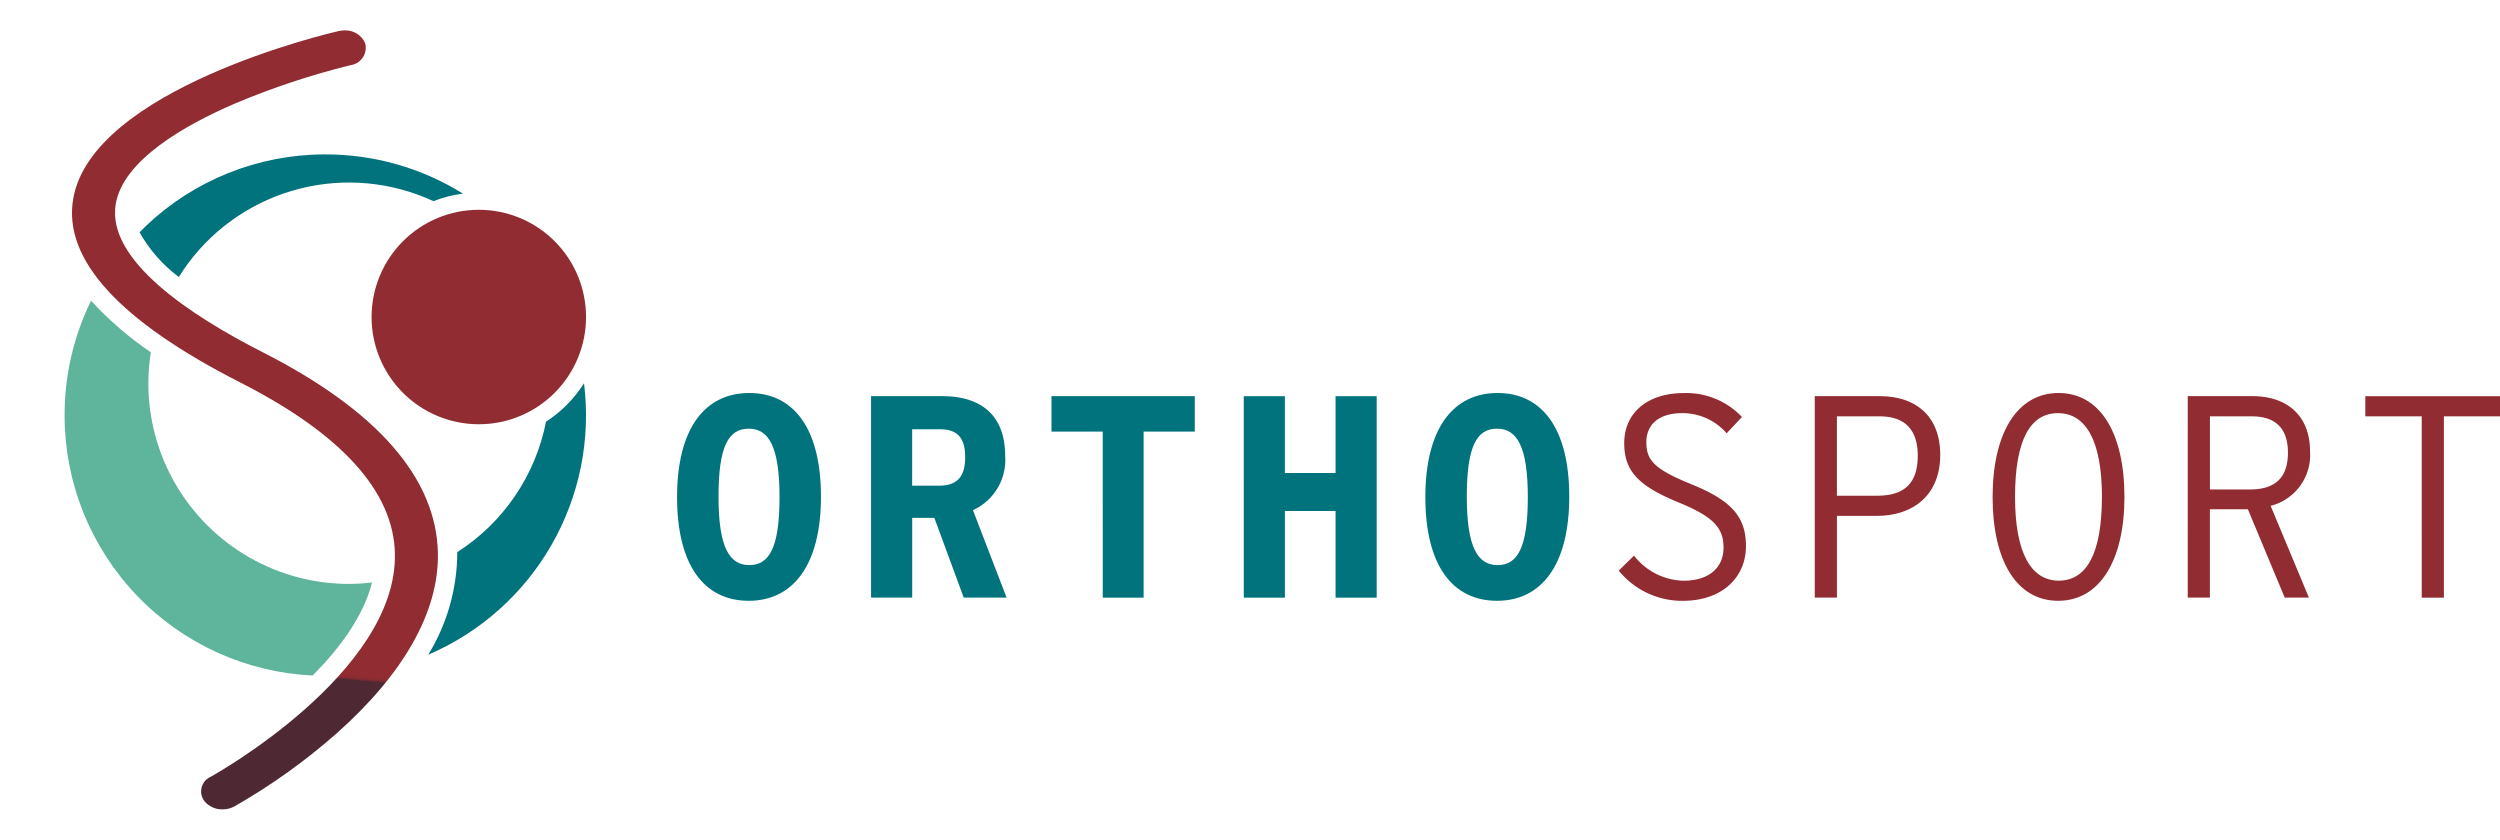
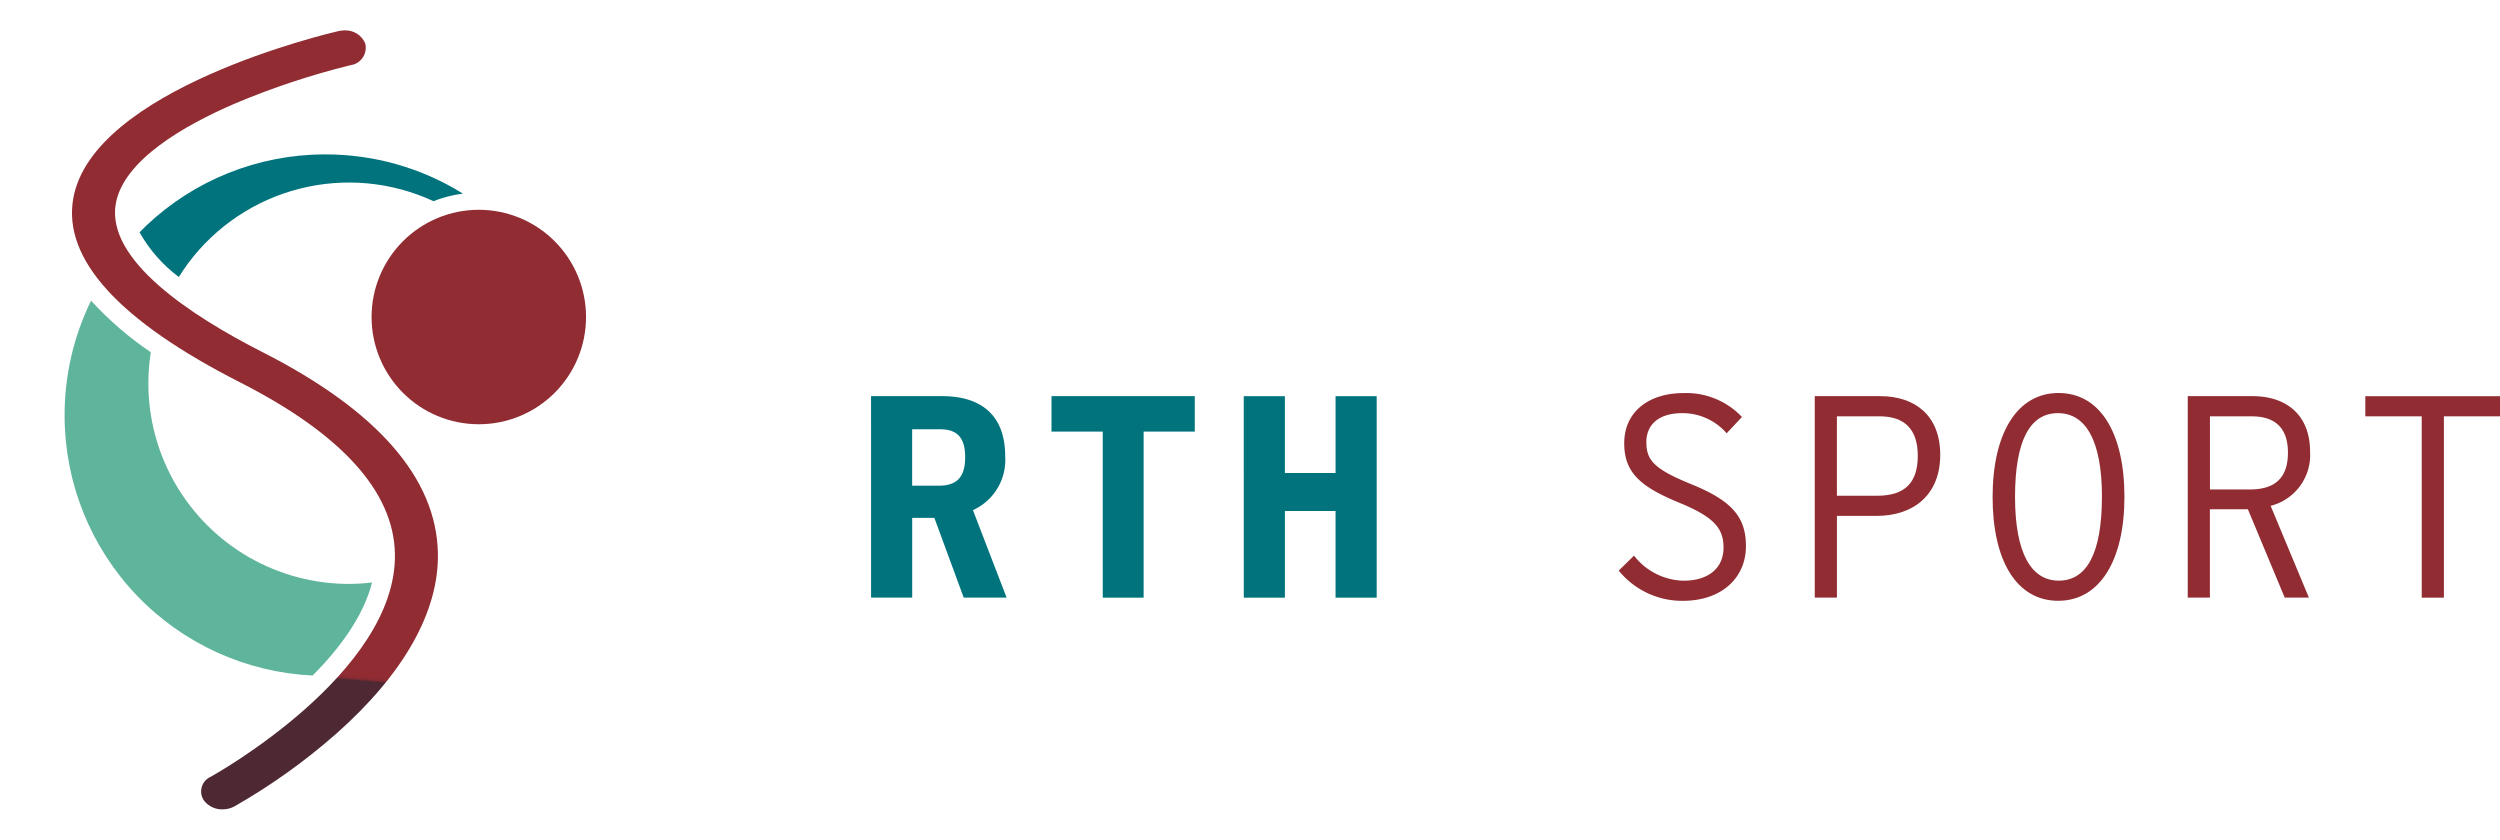
<svg xmlns="http://www.w3.org/2000/svg" xmlns:xlink="http://www.w3.org/1999/xlink" id="Groupe_128" data-name="Groupe 128" width="249.203" height="83.701" viewBox="0 0 249.203 83.701">
  <defs>
    <clipPath id="clip-path">
      <path id="Tracé_127" data-name="Tracé 127" d="M57.465,43.132A10.689,10.689,0,1,0,68.154,32.444,10.689,10.689,0,0,0,57.465,43.132" transform="translate(-57.465 -32.444)" fill="none" />
    </clipPath>
    <linearGradient id="linear-gradient" x1="-1.733" y1="2.937" x2="-1.702" y2="2.937" gradientUnits="objectBoundingBox">
      <stop offset="0" stop-color="#4e2832" />
      <stop offset="0.082" stop-color="#542832" />
      <stop offset="0.691" stop-color="#802a32" />
      <stop offset="1" stop-color="#912c32" />
    </linearGradient>
    <clipPath id="clip-path-2">
      <path id="Tracé_128" data-name="Tracé 128" d="M37.721,4.762c-1,.231-24.6,5.782-26.47,16.738-1.025,6,4.567,12.149,16.621,18.278C38,44.927,43.2,50.675,43.321,56.858,43.56,68.782,25.144,79,24.959,79.1a1.593,1.593,0,0,0-.607,2.453,2.292,2.292,0,0,0,1.79.795,2.475,2.475,0,0,0,1.18-.294,61.411,61.411,0,0,0,10.142-7.24c6.747-5.97,10.255-12.194,10.142-18-.144-7.473-6.028-14.218-17.487-20.045-7.2-3.66-15.575-9.193-14.626-14.767.745-4.374,6.883-7.862,11.9-10.019A76.976,76.976,0,0,1,38.873,8.172,1.756,1.756,0,0,0,40.36,5.991,2.129,2.129,0,0,0,38.3,4.7a2.536,2.536,0,0,0-.574.065" transform="translate(-11.131 -4.697)" fill="none" />
    </clipPath>
    <linearGradient id="linear-gradient-2" x1="0.189" y1="1.459" x2="0.197" y2="1.459" gradientUnits="objectBoundingBox">
      <stop offset="0" stop-color="#4e2832" />
      <stop offset="0.016" stop-color="#522832" />
      <stop offset="0.118" stop-color="#692932" />
      <stop offset="0.236" stop-color="#7b2a32" />
      <stop offset="0.377" stop-color="#872b32" />
      <stop offset="0.566" stop-color="#8e2b32" />
      <stop offset="1" stop-color="#912c32" />
    </linearGradient>
    <clipPath id="clip-path-3">
      <rect id="Rectangle_64" data-name="Rectangle 64" width="249.203" height="83.701" fill="none" />
    </clipPath>
    <clipPath id="clip-path-4">
      <path id="Tracé_139" data-name="Tracé 139" d="M9.99,58.015A25.945,25.945,0,0,0,34.716,83.864c2.7-2.718,5.066-5.9,5.922-9.276a20.378,20.378,0,0,1-2.213.145A20,20,0,0,1,18.339,54.81a20.219,20.219,0,0,1,.246-3.169A33.6,33.6,0,0,1,12.628,46.5,25.882,25.882,0,0,0,9.99,58.015" transform="translate(-9.99 -46.496)" fill="none" />
    </clipPath>
    <linearGradient id="linear-gradient-3" x1="-0.209" y1="1.438" x2="-0.188" y2="1.438" gradientUnits="objectBoundingBox">
      <stop offset="0" stop-color="#005855" />
      <stop offset="0.084" stop-color="#166d65" />
      <stop offset="0.213" stop-color="#308679" />
      <stop offset="0.353" stop-color="#459b88" />
      <stop offset="0.511" stop-color="#53a993" />
      <stop offset="0.7" stop-color="#5cb19a" />
      <stop offset="1" stop-color="#5fb49c" />
    </linearGradient>
    <clipPath id="clip-path-5">
      <path id="Tracé_140" data-name="Tracé 140" d="M77.971,63.1a20.019,20.019,0,0,1-8.847,13.006c0,.021,0,.043,0,.065a19.591,19.591,0,0,1-2.893,10.158,25.952,25.952,0,0,0,15.528-27.06A12.514,12.514,0,0,1,77.971,63.1" transform="translate(-66.234 -59.268)" fill="none" />
    </clipPath>
    <linearGradient id="linear-gradient-4" x1="-2.707" y1="1.681" x2="-2.666" y2="1.681" gradientUnits="objectBoundingBox">
      <stop offset="0" stop-color="#004146" />
      <stop offset="0.643" stop-color="#00646c" />
      <stop offset="1" stop-color="#00737d" />
    </linearGradient>
    <clipPath id="clip-path-6">
      <path id="Tracé_141" data-name="Tracé 141" d="M39.993,23.879a25.894,25.894,0,0,0-17.749,7.107c-.226.213-.443.438-.66.66A14.229,14.229,0,0,0,25.5,36.1c.293-.47.6-.931.929-1.374a20,20,0,0,1,24.449-6.186,12.305,12.305,0,0,1,2.939-.753A25.87,25.87,0,0,0,40.1,23.879Z" transform="translate(-21.584 -23.879)" fill="none" />
    </clipPath>
    <linearGradient id="linear-gradient-5" x1="-0.432" y1="5.588" x2="-0.412" y2="5.588" xlink:href="#linear-gradient-4" />
  </defs>
  <g id="Groupe_117" data-name="Groupe 117" transform="translate(37.039 20.912)">
    <g id="Groupe_116" data-name="Groupe 116" clip-path="url(#clip-path)">
      <rect id="Rectangle_62" data-name="Rectangle 62" width="21.379" height="21.378" transform="translate(0 0)" fill="url(#linear-gradient)" />
    </g>
  </g>
  <g id="Groupe_119" data-name="Groupe 119" transform="translate(7.175 3.027)">
    <g id="Groupe_118" data-name="Groupe 118" clip-path="url(#clip-path-2)">
      <rect id="Rectangle_63" data-name="Rectangle 63" width="80.429" height="43.661" transform="translate(-7.175 77.137) rotate(-85.354)" fill="url(#linear-gradient-2)" />
    </g>
  </g>
  <g id="Groupe_121" data-name="Groupe 121">
    <g id="Groupe_120" data-name="Groupe 120" clip-path="url(#clip-path-3)">
-       <path id="Tracé_129" data-name="Tracé 129" d="M104.71,71.164c0-6.828,2.754-10.385,7.2-10.385,4.418,0,7.144,3.528,7.144,10.328,0,6.828-2.783,10.385-7.2,10.385s-7.144-3.5-7.144-10.328m10.213,0c0-5.078-1.09-6.828-3.069-6.828-2.008,0-3.013,1.721-3.013,6.77,0,5.078,1.09,6.828,3.07,6.828s3.012-1.722,3.012-6.771" transform="translate(-37.219 -21.604)" fill="#00737d" />
      <path id="Tracé_130" data-name="Tracé 130" d="M134.71,61.267h7.114c3.616,0,6.255,1.693,6.255,5.968a5.492,5.492,0,0,1-3.214,5.393l3.357,8.721h-4.275L141.021,73.4h-2.209v7.947h-4.1Zm6.77,8.923c1.836,0,2.61-.918,2.61-2.84,0-1.894-.746-2.783-2.5-2.783h-2.783V70.19Z" transform="translate(-47.882 -21.777)" fill="#00737d" />
      <path id="Tracé_131" data-name="Tracé 131" d="M167.724,64.8h-5.107V61.267H176.9V64.8H171.8V81.35h-4.074Z" transform="translate(-57.802 -21.777)" fill="#00737d" />
      <path id="Tracé_132" data-name="Tracé 132" d="M192.349,61.268h4.1v7.661H201.5V61.268h4.1V81.35h-4.1V72.715h-5.049V81.35h-4.1Z" transform="translate(-68.37 -21.777)" fill="#00737d" />
-       <path id="Tracé_133" data-name="Tracé 133" d="M220.434,71.164c0-6.828,2.754-10.385,7.2-10.385,4.418,0,7.144,3.528,7.144,10.328,0,6.828-2.783,10.385-7.2,10.385s-7.144-3.5-7.144-10.328m10.214,0c0-5.078-1.09-6.828-3.07-6.828-2.008,0-3.013,1.721-3.013,6.77,0,5.078,1.091,6.828,3.07,6.828s3.013-1.722,3.013-6.771" transform="translate(-78.353 -21.604)" fill="#00737d" />
      <path id="Tracé_134" data-name="Tracé 134" d="M250.344,78.479l1.52-1.491a6.426,6.426,0,0,0,4.935,2.5c2.5,0,3.987-1.263,3.987-3.3,0-1.893-.889-3.04-4.475-4.5-3.9-1.607-5.422-3.042-5.422-5.91,0-3.069,2.381-4.992,5.91-4.992a7.633,7.633,0,0,1,5.824,2.381L261.1,64.795a5.82,5.82,0,0,0-4.418-2.009c-2.524,0-3.586,1.291-3.586,2.87,0,1.778.689,2.668,4.418,4.189,4.045,1.635,5.508,3.241,5.508,6.2,0,3.1-2.353,5.45-6.311,5.45a8.14,8.14,0,0,1-6.369-3.012" transform="translate(-88.984 -21.603)" fill="#912c32" />
      <path id="Tracé_135" data-name="Tracé 135" d="M280.655,61.268h6.54c3.386,0,5.968,1.865,5.968,5.853s-2.668,6.082-6.34,6.082h-3.959V81.35h-2.209Zm6.225,9.926c2.754,0,4.045-1.291,4.045-3.988,0-2.61-1.292-3.93-3.816-3.93h-4.246v7.918Z" transform="translate(-99.758 -21.778)" fill="#912c32" />
      <path id="Tracé_136" data-name="Tracé 136" d="M308.161,71.136c0-6.34,2.438-10.357,6.569-10.357s6.571,3.959,6.571,10.357c0,6.34-2.467,10.356-6.6,10.356s-6.541-3.958-6.541-10.356m10.9,0c0-5.652-1.635-8.349-4.39-8.349s-4.274,2.668-4.274,8.349c0,5.652,1.635,8.348,4.36,8.348,2.755,0,4.3-2.668,4.3-8.348" transform="translate(-109.535 -21.604)" fill="#912c32" />
      <path id="Tracé_137" data-name="Tracé 137" d="M338.338,61.268h6.484c3.242,0,5.709,1.779,5.709,5.537A5.223,5.223,0,0,1,346.6,72.2l3.816,9.151h-2.41l-3.673-8.807h-3.787V81.35h-2.209Zm6.2,9.3c2.554,0,3.787-1.205,3.787-3.672,0-2.411-1.233-3.615-3.586-3.615h-4.189v7.287Z" transform="translate(-120.261 -21.778)" fill="#912c32" />
      <path id="Tracé_138" data-name="Tracé 138" d="M371.422,63.276H365.8V61.268h13.427v2.008h-5.594V81.35h-2.21Z" transform="translate(-130.022 -21.777)" fill="#912c32" />
    </g>
  </g>
  <g id="Groupe_123" data-name="Groupe 123" transform="translate(6.439 29.969)">
    <g id="Groupe_122" data-name="Groupe 122" clip-path="url(#clip-path-4)">
      <rect id="Rectangle_65" data-name="Rectangle 65" width="30.665" height="37.368" transform="translate(-0.017 0)" fill="url(#linear-gradient-3)" />
    </g>
  </g>
  <g id="Groupe_125" data-name="Groupe 125" transform="translate(42.691 38.201)">
    <g id="Groupe_124" data-name="Groupe 124" clip-path="url(#clip-path-5)">
-       <rect id="Rectangle_66" data-name="Rectangle 66" width="15.77" height="27.06" transform="translate(0 0)" fill="url(#linear-gradient-4)" />
-     </g>
+       </g>
  </g>
  <g id="Groupe_127" data-name="Groupe 127" transform="translate(13.912 15.391)">
    <g id="Groupe_126" data-name="Groupe 126" clip-path="url(#clip-path-6)">
      <rect id="Rectangle_67" data-name="Rectangle 67" width="32.233" height="12.223" transform="translate(0 0)" fill="url(#linear-gradient-5)" />
    </g>
  </g>
</svg>